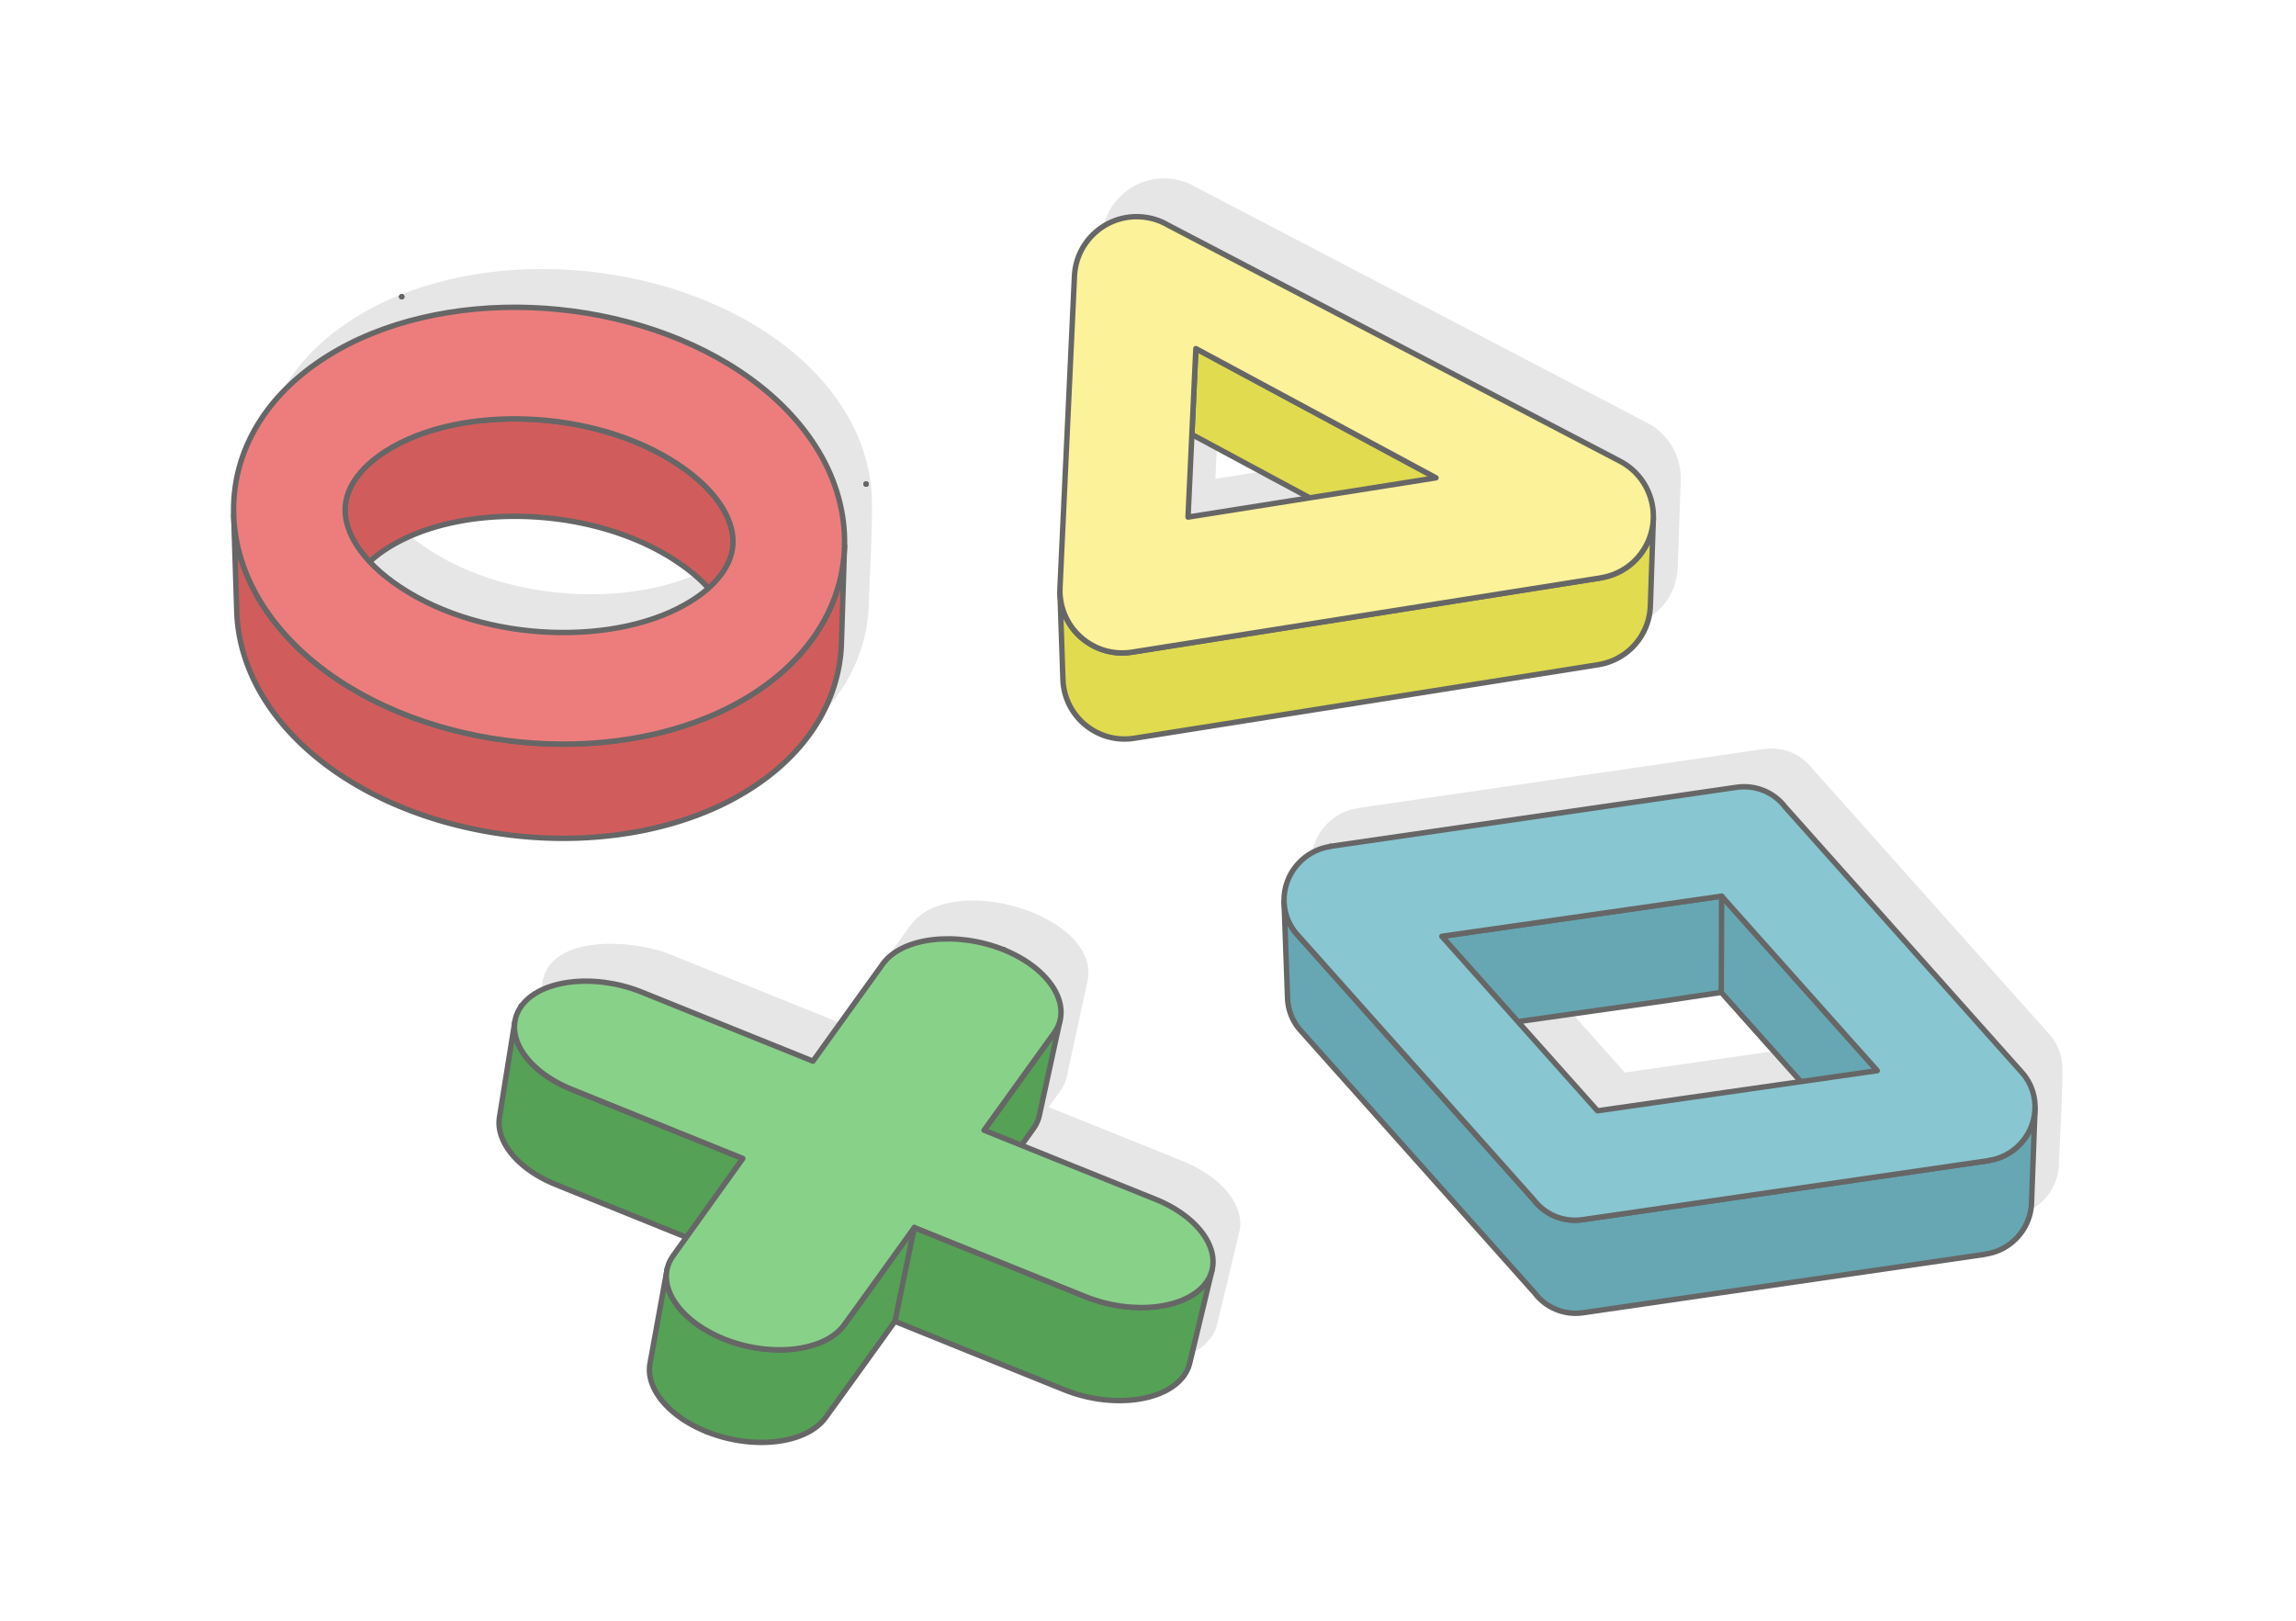
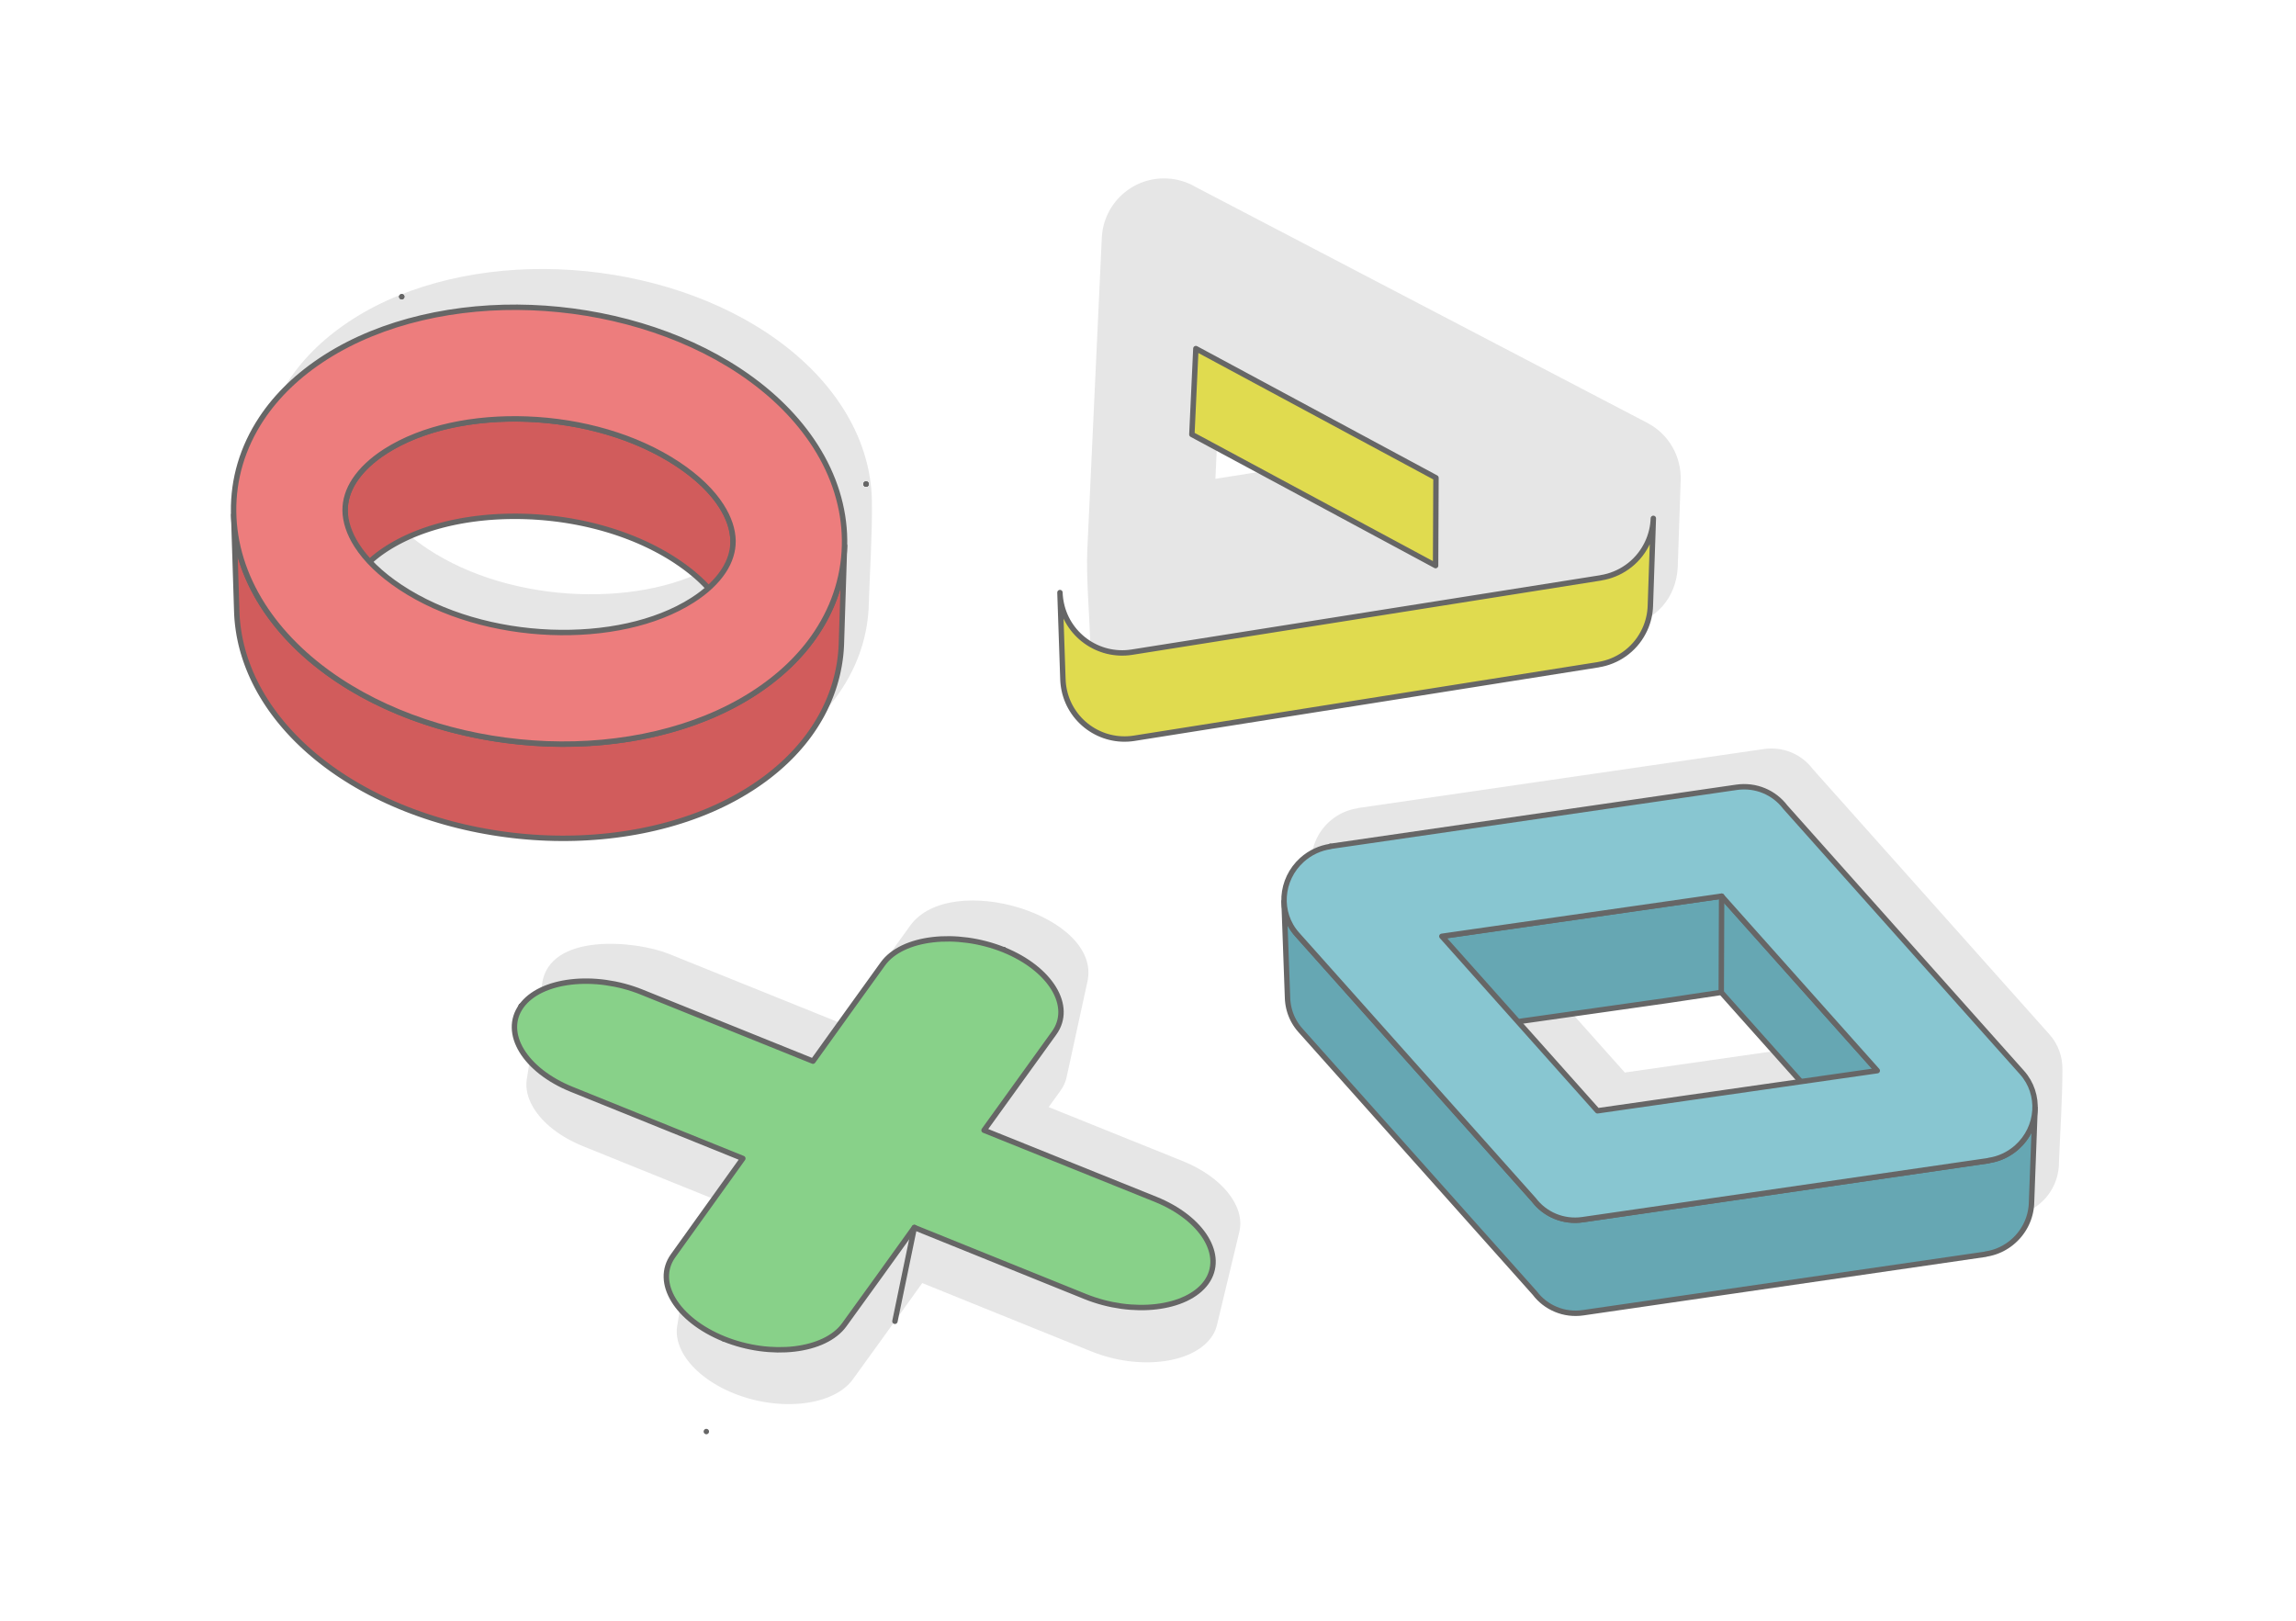
<svg xmlns="http://www.w3.org/2000/svg" xml:space="preserve" width="425px" height="300px" version="1.1" style="shape-rendering:geometricPrecision; text-rendering:geometricPrecision; image-rendering:optimizeQuality; fill-rule:evenodd; clip-rule:evenodd" viewBox="0 0 17536.4 12378.6">
  <defs>
    <style type="text/css">
   
    .str0 {stroke:#666666;stroke-width:41.3;stroke-linecap:round;stroke-linejoin:round;stroke-miterlimit:2.613}
    .str1 {stroke:#666666;stroke-width:41.3;stroke-linecap:round;stroke-linejoin:round;stroke-miterlimit:2.613}
    .fil4 {fill:none}
    .fil3 {fill:#55A156}
    .fil7 {fill:#66A7B3}
    .fil2 {fill:#88D189}
    .fil5 {fill:#D15C5C}
    .fil9 {fill:#E0DB4F}
    .fil1 {fill:#E6E6E6}
    .fil0 {fill:white}
    .fil8 {fill:#88C6D1;fill-rule:nonzero}
    .fil6 {fill:#ED7D7D;fill-rule:nonzero}
    .fil10 {fill:#FBF299;fill-rule:nonzero}
   
  </style>
  </defs>
  <g id="Layer_x0020_1">
    <g id="_2470211319696">
      <rect class="fil0" width="17536.4" height="12378.6" />
      <path class="fil1" d="M4140.6 7514.7l-117.7 731.9 -2.1 21.1 -0.4 21.5 1.3 21.5 3 21.7 4.5 21.7 6.1 21.7 7.7 21.7 9.2 21.8 10.8 21.5 12.2 21.5 13.8 21.3 15.1 21 16.6 20.9 17.9 20.5 19.4 20.2 20.6 19.8 22 19.4 23.3 18.9 24.6 18.5 25.8 17.9 27 17.3 28.2 16.7 29.4 16.1 30.6 15.4 31.6 14.6 32.8 13.8 40.3 16.4 40.4 16.3 40.4 16.3 40.4 16.3 40.4 16.3 40.5 16.3 40.4 16.4 40.4 16.3 40.5 16.3 40.4 16.3 40.4 16.3 40.5 16.4 40.4 16.3 40.5 16.3 40.4 16.4 40.5 16.3 40.4 16.3 40.5 16.3 40.4 16.4 40.5 16.3 40.4 16.3 40.5 16.4 40.4 16.3 40.4 16.3 27.3 11.1 -101.2 141c-93,129.5 -149.4,671.8 -175.2,813.8l-3.7 20.9 -2 21.2 -0.3 21.4 1.3 21.5 3 21.6 4.6 21.7 6.2 21.7 7.7 21.7 9.3 21.7 10.8 21.5 12.3 21.5 13.8 21.3 15.2 21 16.7 20.8 18 20.6 19.4 20.2 20.7 19.8 22 19.4 23.4 19 24.6 18.4 25.8 18 27.1 17.3 28.2 16.8 29.5 16.1 30.5 15.4 31.7 14.7 32.8 13.9 0 0 33.5 12.9 33.6 11.7 34 10.7 34 9.6 34.1 8.4 34.2 7.4 34.1 6.3 34.1 5.2 33.8 4.1 33.7 3.1 33.4 2 33.1 1 32.7 0 32.3 -1.1 31.8 -2.1 31.2 -3.1 30.6 -4.1 29.9 -5.2 29.2 -6.1 28.4 -7.1 27.6 -8.1 26.7 -9.1 25.7 -10.1 24.7 -10.9 23.6 -12 22.5 -12.9 21.3 -13.9 20 -14.8 18.8 -15.6 17.3 -16.7 16 -17.5 14.4 -18.4 16.7 -23.1 16.7 -23 16.7 -23.1 16.7 -23 16.7 -23 16.6 -23 16.7 -23 16.6 -23.1 16.6 -23 16.6 -23 16.6 -23 16.6 -23 16.6 -22.9 16.6 -23 16.5 -23 16.6 -23 16.6 -23 16.5 -23 16.6 -22.9 16.5 -23 16.5 -23 16.5 -23 16.5 -22.9 16.5 -23 16.6 -23 16.4 -22.9 16.6 -23 16.4 -23 16.5 -23 16.5 -23 16.5 -22.9 16.5 -23 40.3 16.3 40.4 16.4 40.4 16.3 40.4 16.3 40.4 16.4 40.4 16.3 40.5 16.3 40.4 16.4 40.4 16.4 40.4 16.3 40.5 16.3 40.4 16.4 40.4 16.3 40.5 16.4 40.4 16.3 40.5 16.3 40.4 16.4 40.5 16.3 40.4 16.3 40.5 16.4 40.4 16.3 40.4 16.3 40.5 16.3 40.4 16.4 40.5 16.3 40.4 16.3 40.4 16.3 40.4 16.3 40.5 16.3 40.4 16.3 40.4 16.3 40.4 16.3 33.5 12.9 33.9 11.7 34 10.7 34.1 9.6 34.3 8.5 34.3 7.3 34.2 6.4 34.1 5.2 34 4.2 33.8 3 33.5 2.1 33.2 1 32.8 -0.1 32.4 -1 31.8 -2.2 31.3 -3.1 30.7 -4.1 30 -5.2 29.4 -6.2 28.5 -7.1 27.6 -8.1 26.8 -9.1 25.8 -10.1 24.8 -11 23.7 -12 22.6 -13 21.3 -13.9 20.2 -14.8 18.8 -15.7 17.5 -16.7 16 -17.6 14.5 -18.5 12.8 -19.2 10.8 -19.7 9.1 -20 7.2 -20.4 5.5 -20.7 171.1 -713c41.8,-189.5 -130.4,-411.9 -433,-534.2 -340.4,-137.5 -682.7,-275.1 -1024.6,-412.6l8.8 -12.1 16.5 -23 16.5 -23 16.5 -22.9 16.5 -23 16.5 -23 12.7 -19.2 10.9 -19.6 9 -20 7.3 -20.3 5.5 -20.7 159.4 -732 0 0.2c112.7,-503.7 -1044.3,-856 -1354.1,-426.9 -179,247.8 -356.5,495.4 -534,743 -435,-176 -871.6,-352.1 -1308.3,-527.6 -253.8,-102 -914.6,-165.5 -969.3,229.8zm4164.1 -3316.6l110.6 -2380c11.3,-262.7 233.5,-466.5 496.1,-455.1 80.7,3.4 155.7,26.8 220.8,65.1l3449.3 1801.5c167.4,87.3 261,260.3 255.3,437.2l-22.6 667.9c-13.2,233.7 -166.9,406.1 -396.8,449.4l-3545.3 562.3c-256.4,34 -474.9,-116 -534.8,-367.7 -5.4,-29.3 -8.7,-53.2 -10.1,-82.9 -7.6,-221.7 -31.3,-480.1 -22.5,-697.7zm1007.6 -1172.1l-29.3 631.1 928.7 -147.1 -899.4 -484zm1057.7 3145.8l3100.9 -450.8c149.3,-21.8 289.5,40.4 373.3,151l1808.4 2027.6c68.7,76.8 101.5,173.7 99.7,270.4 0,233.1 -18,483.9 -26.8,718.8l-0.8 19.1 -1.7 19.1 -2.6 19 -3.6 19 -4.4 18.8 -5.4 18.5 -6.2 18.4 -7.1 18.1 -8.1 17.9 -8.9 17.5 -9.8 17.2 -10.8 16.7 -11.5 16.4 -12.5 15.8 -13.3 15.4 -14.3 14.9 -15.1 14.2 -11.9 10.3 -12.1 9.8 -12.4 9.2 -12.7 8.7 -12.9 8.2 -13.1 7.6 -13.3 7.1 -13.4 6.6 -13.7 6 -13.8 5.5 -13.9 5 -14 4.4 -14.2 3.9 -14.2 3.5 -14.3 2.8 -14.2 2.4 -0.1 1.1 -3073.8 446.8 -27.6 3.1 -27.3 1.2 -27 -0.7 -26.5 -2.4 -26.1 -4.2 -25.5 -5.9 -24.9 -7.6 -24.2 -9.1 -23.5 -10.7 -22.6 -12.1 -21.7 -13.6 -20.7 -14.9 -19.8 -16.3 -18.6 -17.6 -17.4 -18.7 -16.2 -20 -1790.3 -2007.3 -13.1 -15.5 -12.2 -16 -11.3 -16.4 -10.2 -16.8 -9.4 -17.3 -8.4 -17.5 -7.5 -17.9 -6.6 -18.2 -5.6 -18.4 -4.7 -18.7 -3.8 -18.8 -2.8 -18.9 -2 -19.1 -1 -19.1 -26.7 -735c-3.3,-116 43.3,-233.7 137.5,-318.4 63.2,-56.8 138.8,-90.6 216.4,-101.9l-0.1 -1.2zm1432.9 1339l607.2 680.8 1553.3 -222.8 -607.9 -681.5 -409.5 61.3 -1143.1 162.2zm-9105.8 -5075.4c432.7,-275.8 1000.9,-400.2 1569.7,-378.5 562.9,21.4 1137.3,184.8 1589.9,484.7 252.3,167.3 446.3,363.5 580.5,574 144.6,226.8 219,469.6 222.2,712.9 3.3,255.4 -15.4,524.7 -23.6,781.4l-0.7 23 -1.2 23.1 -1.7 23 -2 22.9 -2.5 22.9 -3 22.8 -3.3 22.7 -3.8 22.7 -4.2 22.6 -4.7 22.6 -5.1 22.5 -5.5 22.4 -6 22.3 -6.3 22.2 -6.8 22.1 -7.3 22.1 -7.7 22 -8.1 21.9 -8.6 21.7 -8.9 21.7 -9.5 21.6 -9.8 21.5 -10.3 21.3 -10.8 21.3 -11.1 21.1 -11.6 21 -12 20.9 -12.5 20.8 -12.9 20.6 -13.4 20.6 -10.9 16.1 -11.1 16.1 -11.4 15.9 -11.7 15.9 -12 15.8 -12.3 15.7 -12.5 15.6 -12.8 15.4 -13.1 15.4 -13.4 15.3 -13.6 15.2 -14 15.1 -14.1 14.9 -14.5 14.8 -14.8 14.8 -15 14.6 -15.3 14.5 -15.6 14.4 -15.8 14.3 -16.2 14.1 -16.4 14 -16.7 13.9 -16.9 13.8 -17.3 13.6 -17.5 13.5 -17.8 13.5 -18.1 13.2 -18.4 13.1 -18.6 13 -18.9 12.8 -19.2 12.7 -19.4 12.6 -40.6 25.2 -41.3 24.2 -42 23.5 -42.8 22.5 -43.5 21.6 -44.1 20.8 -44.7 20 -45.4 19 -45.9 18.2 -46.5 17.2 -47.1 16.5 -47.6 15.5 -48.1 14.8 -48.5 13.8 -49 12.9 -49.4 12.1 -49.8 11.3 -50.2 10.4 -50.5 9.5 -50.8 8.6 -51.1 7.8 -51.4 7 -51.7 6.1 -51.9 5.2 -52.1 4.4 -52.2 3.5 -52.4 2.6 -52.5 1.9 -52.7 0.9 -52.7 0.1 -52.7 -0.7 -52.8 -1.6 -52.3 -2.4 -52.3 -3.2 -52.3 -4.1 -52.4 -4.9 -52.2 -5.6 -52.3 -6.6 -52.2 -7.2 -52 -8.2 -52 -8.9 -51.8 -9.8 -51.6 -10.6 -51.4 -11.4 -51.2 -12.2 -50.9 -13 -50.7 -13.8 -50.4 -14.7 -50 -15.4 -49.7 -16.3 -49.4 -17 -48.9 -17.9 -48.6 -18.6 -48.1 -19.5 -47.6 -20.3 -47.2 -21 -46.6 -21.9 -46.1 -22.7 -45.5 -23.4 -44.9 -24.3 -44.4 -25.1 -43.7 -25.8 -43 -26.7 -42.3 -27.4 -23.3 -15.6 -22.9 -15.8 -22.6 -15.9 -22.2 -16.1 -21.9 -16.3 -21.5 -16.4 -21.2 -16.5 -20.9 -16.7 -20.6 -16.9 -20.2 -17 -19.8 -17.1 -19.5 -17.3 -19.2 -17.4 -18.8 -17.6 -18.5 -17.7 -18.1 -17.7 -17.8 -18 -17.5 -18 -17.1 -18.2 -16.8 -18.3 -16.4 -18.4 -16.1 -18.5 -15.7 -18.7 -15.4 -18.7 -15.1 -18.8 -14.7 -19 -14.3 -19 -14 -19.2 -13.7 -19.2 -13.3 -19.3 -13 -19.4 -12.6 -19.5 -13.3 -21.1 -12.8 -21.2 -12.4 -21.3 -12 -21.3 -11.5 -21.5 -11.2 -21.5 -10.8 -21.6 -10.4 -21.6 -9.9 -21.8 -9.5 -21.8 -9.2 -21.9 -8.7 -21.9 -8.3 -22 -7.9 -22 -7.5 -22.1 -7.1 -22.2 -6.7 -22.2 -6.3 -22.2 -5.8 -22.3 -5.5 -22.3 -5 -22.4 -4.6 -22.4 -4.2 -22.4 -3.8 -22.5 -3.4 -22.5 -3 -22.4 -2.6 -22.6 -2.1 -22.5 -1.8 -22.6 -1.3 -22.5 -0.9 -22.6 -23.3 -737c-0.3,-7.6 -0.5,-15.2 -0.6,-22.8 -3.3,-249.8 67.7,-493 213.7,-713.3 115.7,-174.5 279.1,-333.8 490.3,-468.4zm335.2 1562.8c62.7,66.8 140.8,132.1 234.6,194.2 320.8,212.7 736.4,328.8 1149,344.5 406.6,15.5 799.4,-64.9 1081.9,-245 45.8,-29.2 86.5,-59.8 122.2,-91.6l-10.3 -11.4 -19.2 -20.1 -20.1 -19.9 -21.1 -19.9 -22.1 -19.7 -22.9 -19.6 -24 -19.5 -24.8 -19.3 -25.9 -19.1 -26.8 -19 -27.7 -18.8 -30 -19.5 -30.7 -18.8 -31 -18.4 -31.6 -17.8 -32.1 -17.1 -32.5 -16.7 -33 -16.1 -33.4 -15.5 -33.8 -15 -34.2 -14.3 -34.6 -13.8 -34.9 -13.3 -35.3 -12.7 -35.5 -12.1 -35.9 -11.5 -36.2 -11 -36.4 -10.4 -36.7 -9.8 -36.9 -9.3 -37.2 -8.7 -37.3 -8.1 -37.5 -7.5 -37.6 -7 -37.8 -6.4 -38 -5.8 -38 -5.2 -38.1 -4.6 -38.2 -4.1 -38.2 -3.5 -38.3 -2.9 -38.3 -2.4 -38.3 -1.7 -37.7 -1.2 -37.6 -0.6 -37.5 0 -37.4 0.5 -37.2 1.1 -37 1.6 -36.9 2.2 -36.6 2.7 -36.4 3.4 -36.2 3.8 -36 4.5 -35.6 5 -35.4 5.5 -35.1 6.2 -34.7 6.7 -34.4 7.3 -34 7.8 -33.7 8.4 -33.3 8.9 -32.8 9.6 -32.4 10.1 -32 10.7 -31.5 11.3 -31 11.8 -30.6 12.3 -30 13 -29.4 13.6 -29 14.1 -28.3 14.7 -27.8 15.2 -27.2 15.9 -26.5 16.4 -19.2 12.6 -18.7 12.7 -18 12.9 -17.4 13.1 -16.8 13.2 -16.2 13.4 -15.5 13.6 -12.3 11.2z" />
      <line class="fil2 str0" x1="2966.9" y1="3020.1" x2="2966.9" y2="3020.1" />
-       <line class="fil2 str0" x1="3068.3" y1="2266.3" x2="3068.3" y2="2266.3" />
      <line class="fil2 str0" x1="2966.9" y1="3020.1" x2="2966.9" y2="3020.1" />
      <line class="fil2 str0" x1="3068.3" y1="2266.3" x2="3068.3" y2="2266.3" />
      <line class="fil2 str0" x1="2966.9" y1="3020.1" x2="2966.9" y2="3020.1" />
      <line class="fil2 str0" x1="3068.3" y1="2266.3" x2="3068.3" y2="2266.3" />
      <line class="fil2 str0" x1="2966.9" y1="3020.1" x2="2966.9" y2="3020.1" />
      <line class="fil2 str0" x1="6614.9" y1="3697.4" x2="6614.9" y2="3697.4" />
      <line class="fil2 str0" x1="6614.9" y1="3697.4" x2="6614.9" y2="3697.4" />
      <line class="fil2 str0" x1="6614.9" y1="3697.4" x2="6614.9" y2="3697.4" />
      <line class="fil2 str0" x1="5528.5" y1="10226.1" x2="5528.5" y2="10226.1" />
      <line class="fil2 str0" x1="5394.8" y1="10933.7" x2="5394.8" y2="10933.7" />
      <line class="fil2 str0" x1="7666" y1="7253.8" x2="7666" y2="7253.8" />
      <line class="fil2 str0" x1="7510.9" y1="7991.2" x2="7510.9" y2="7991.2" />
      <line class="fil2 str0" x1="7666" y1="7253.8" x2="7666" y2="7253.8" />
      <line class="fil2 str0" x1="7510.9" y1="7991.2" x2="7510.9" y2="7991.2" />
-       <line class="fil2 str0" x1="7666" y1="7253.8" x2="7666" y2="7253.8" />
      <line class="fil2 str0" x1="7510.9" y1="7991.2" x2="7510.9" y2="7991.2" />
      <line class="fil2 str0" x1="7666" y1="7253.8" x2="7666" y2="7253.8" />
      <line class="fil2 str0" x1="7510.9" y1="7991.2" x2="7510.9" y2="7991.2" />
      <line class="fil2 str0" x1="3981.5" y1="7684.8" x2="3981.5" y2="7684.8" />
      <line class="fil2 str0" x1="3981.5" y1="7684.8" x2="3981.5" y2="7684.8" />
      <line class="fil2 str0" x1="3981.5" y1="7684.8" x2="3981.5" y2="7684.8" />
      <line class="fil2 str0" x1="3981.5" y1="7684.8" x2="3981.5" y2="7684.8" />
-       <path class="fil3 str0" d="M3931.7 7807l-117.7 731.9 -2.1 21.1 -0.4 21.5 1.3 21.5 3 21.7 4.5 21.7 6.1 21.7 7.7 21.7 9.2 21.8 10.8 21.5 12.2 21.5 13.8 21.3 15.1 21 16.6 20.9 17.9 20.5 19.3 20.2 20.7 19.8 22 19.4 23.3 18.9 24.5 18.5 25.8 17.9 27.1 17.3 28.2 16.7 29.4 16.1 30.5 15.4 31.7 14.6 32.7 13.8 40.4 16.4 40.4 16.3 40.4 16.3 40.4 16.3 40.4 16.3 40.4 16.3 40.5 16.4 40.4 16.3 40.5 16.3 40.4 16.3 40.4 16.3 40.5 16.4 40.4 16.3 40.5 16.3 40.4 16.4 40.5 16.3 40.4 16.3 40.5 16.3 40.4 16.4 40.5 16.3 40.4 16.3 40.4 16.4 40.5 16.3 40.4 16.3 40.4 16.4 40.5 16.3 40.4 16.3 40.4 16.4 40.4 16.3 40.4 16.3 40.4 16.4 40.4 16.3 135.1 -721.4 -40.7 -16.5 -40.8 -16.5 -40.9 -16.5 -40.8 -16.5 -40.8 -16.5 -40.8 -16.5 -40.8 -16.5 -40.9 -16.5 -40.8 -16.5 -40.9 -16.5 -40.8 -16.5 -40.9 -16.5 -40.8 -16.5 -40.9 -16.5 -40.8 -16.5 -40.9 -16.5 -40.8 -16.5 -40.9 -16.4 -40.9 -16.5 -40.8 -16.5 -40.9 -16.5 -40.8 -16.5 -40.8 -16.5 -40.9 -16.5 -40.9 -16.5 -40.8 -16.5 -40.8 -16.4 -40.8 -16.5 -40.8 -16.5 -40.9 -16.5 -40.8 -16.5 -40.8 -16.5 -33 -14 -32 -14.7 -30.9 -15.6 -29.6 -16.2 -28.5 -16.9 -27.3 -17.5 -26.1 -18.1 -24.8 -18.6 -23.5 -19.1 -22.3 -19.6 -20.8 -20 -19.6 -20.4 -18.1 -20.8 -16.7 -21 -15.3 -21.3 -13.9 -21.5 -12.3 -21.6 -10.9 -21.8 -9.3 -21.9 -7.8 -22 -6.2 -22 -4.6 -21.9 -2.9 -21.9 -1.3 -21.7 0.3 -21.7 2.1 -21.4zm5110.7 2700.1l12.8 -19.2 10.8 -19.7 9.1 -20 7.2 -20.4 5.5 -20.7 171.1 -713 -5.6 20.9 -7.3 20.7 -9.2 20.2 -10.9 19.9 -12.9 19.4 -14.7 18.6 -16.2 17.8 -17.6 16.9 -19 15.9 -20.4 14.9 -21.6 14.1 -22.8 13 -23.9 12.2 -25.1 11.1 -26 10.2 -27.1 9.2 -27.9 8.2 -28.8 7.2 -29.6 6.2 -30.3 5.2 -31 4.2 -31.7 3.2 -32.1 2.1 -32.7 1.1 -33.2 0.1 -33.5 -1 -33.8 -2.1 -34.2 -3.1 -34.3 -4.3 -34.5 -5.2 -34.5 -6.4 -34.7 -7.4 -34.5 -8.6 -34.5 -9.7 -34.4 -10.8 -34.2 -11.9 -33.9 -13 -40.8 -16.4 -40.8 -16.5 -40.8 -16.5 -40.9 -16.4 -40.8 -16.5 -40.8 -16.4 -40.9 -16.5 -40.8 -16.5 -40.9 -16.5 -40.8 -16.5 -40.8 -16.5 -40.9 -16.5 -40.9 -16.5 -40.8 -16.5 -40.9 -16.5 -40.8 -16.5 -40.9 -16.5 -40.8 -16.5 -40.9 -16.5 -40.8 -16.5 -40.9 -16.5 -40.8 -16.5 -40.9 -16.5 -40.8 -16.5 -40.8 -16.5 -40.8 -16.5 -40.9 -16.5 -40.8 -16.5 -40.8 -16.6 -40.8 -16.5 -40.8 -16.5 -40.8 -16.5 -16.6 23.3 -16.7 23.2 -16.6 23.2 -16.7 23.2 -16.6 23.2 -16.7 23.2 -16.6 23.2 -16.7 23.2 -16.7 23.2 -16.7 23.2 -16.7 23.2 -16.6 23.2 -16.7 23.2 -16.8 23.3 -16.7 23.2 -16.7 23.2 -16.7 23.2 -16.8 23.2 -16.7 23.2 -16.8 23.3 -16.7 23.2 -16.8 23.2 -16.8 23.2 -16.7 23.3 -16.9 23.2 -16.8 23.3 -16.8 23.2 -16.8 23.3 -16.9 23.2 -16.8 23.3 -16.9 23.3 -16.9 23.2 -14.6 18.7 -16.1 17.7 -17.5 16.8 -18.9 15.8 -20.3 15 -21.5 14 -22.7 13 -23.9 12.1 -24.9 11.1 -26 10.1 -26.9 9.2 -27.9 8.2 -28.7 7.2 -29.5 6.2 -30.2 5.1 -30.9 4.2 -31.6 3.2 -32.1 2.1 -32.5 1.1 -33.1 0.1 -33.4 -1 -33.8 -2.1 -34 -3.1 -34.2 -4.2 -34.4 -5.3 -34.4 -6.3 -34.6 -7.5 -34.4 -8.5 -34.4 -9.7 -34.3 -10.7 -34 -11.9 -33.8 -13 -33.1 -14.1 -32 -14.8 -30.9 -15.6 -29.7 -16.2 -28.5 -17 -27.4 -17.5 -26.1 -18.1 -24.8 -18.7 -23.6 -19.2 -22.3 -19.5 -20.9 -20.1 -19.6 -20.4 -18.2 -20.7 -16.8 -21 -15.4 -21.3 -13.9 -21.5 -12.4 -21.7 -10.9 -21.8 -9.4 -21.8 -7.9 -22 -6.2 -21.9 -4.7 -21.9 -3 -21.8 -1.3 -21.8 0.3 -21.5 2 -21.4 3.8 -21.2 -129.4 713 -3.7 20.9 -2 21.2 -0.4 21.4 1.4 21.5 3 21.6 4.6 21.7 6.1 21.7 7.8 21.7 9.3 21.7 10.8 21.5 12.3 21.5 13.8 21.3 15.2 21 16.6 20.8 18 20.6 19.4 20.2 20.8 19.8 22 19.4 23.4 18.9 24.6 18.5 25.8 18 27.1 17.3 28.2 16.8 29.5 16.1 30.5 15.4 31.7 14.7 32.8 13.9 33.4 12.9 33.7 11.7 34 10.7 34 9.6 34.1 8.4 34.2 7.4 34.1 6.3 34 5.2 33.9 4.1 33.7 3.1 33.4 2 33.1 1 32.7 0 32.2 -1.1 31.8 -2.1 31.3 -3.1 30.5 -4.1 30 -5.2 29.2 -6.1 28.4 -7.1 27.6 -8.1 26.7 -9.1 25.7 -10.1 24.7 -10.9 23.6 -12 22.5 -12.9 21.3 -13.9 20 -14.8 18.7 -15.6 17.4 -16.7 16 -17.5 14.4 -18.4 16.7 -23.1 16.7 -23 16.7 -23.1 16.7 -23 16.7 -23 16.6 -23 16.6 -23.1 16.7 -23 16.6 -23 16.6 -23 16.6 -23 16.6 -23 16.6 -22.9 16.6 -23 16.5 -23 16.6 -23 16.6 -23 16.5 -23 16.5 -22.9 16.6 -23 16.5 -23 16.5 -23 16.5 -22.9 16.5 -23 16.5 -23 16.5 -22.9 16.5 -23 16.5 -23 16.5 -23 16.5 -23 16.5 -22.9 16.4 -23 40.4 16.3 40.4 16.4 40.4 16.3 40.4 16.3 40.4 16.4 40.4 16.3 40.4 16.3 40.4 16.4 40.5 16.4 40.4 16.3 40.5 16.3 40.4 16.4 40.4 16.3 40.5 16.4 40.4 16.3 40.5 16.3 40.4 16.4 40.5 16.3 40.4 16.3 40.5 16.4 40.4 16.3 40.4 16.3 40.5 16.3 40.4 16.4 40.4 16.3 40.5 16.3 40.4 16.3 40.4 16.3 40.4 16.3 40.5 16.3 40.4 16.3 40.4 16.3 33.5 12.9 33.9 11.7 34 10.7 34.1 9.6 34.3 8.5 34.2 7.3 34.3 6.4 34.1 5.2 34 4.2 33.8 3 33.5 2.1 33.2 1 32.8 -0.1 32.3 -1.1 31.9 -2.1 31.3 -3.1 30.7 -4.1 30 -5.2 29.3 -6.2 28.5 -7.1 27.7 -8.1 26.8 -9.1 25.8 -10.1 24.8 -11 23.7 -12 22.6 -13 21.3 -13.9 20.2 -14.8 18.8 -15.7 17.5 -16.7 16 -17.6 14.5 -18.5zm-1526.4 -1874.6l-153.6 723.6 16.6 -23 16.6 -23 16.6 -23 16.6 -23 16.7 -23 16.6 -23 16.6 -23 16.6 -23.1 16.6 -22.9 16.6 -23 16.5 -23 16.6 -23 16.6 -23.1 16.6 -22.9 16.6 -23.1 16.6 -23 16.5 -23 16.6 -22.9 16.6 -23 16.5 -23 16.6 -23 16.5 -23 16.6 -23 16.5 -23 16.6 -23 16.5 -23 16.5 -23 16.6 -22.9 16.5 -23 16.5 -22.9 16.5 -23 16.5 -23 12.7 -19.2 10.9 -19.6 9 -20 7.3 -20.3 5.5 -20.7 159.4 -732 -5.6 20.9 -7.3 20.5 -9.1 20.2 -11 19.8 -12.8 19.4 -16.7 23.2 -16.7 23.2 -16.7 23.2 -16.7 23.2 -16.6 23.2 -16.8 23.2 -16.6 23.2 -16.7 23.3 -16.8 23.2 -16.7 23.2 -16.7 23.2 -16.7 23.2 -16.7 23.3 -16.8 23.2 -16.7 23.2 -16.7 23.3 -16.8 23.2 -16.7 23.2 -16.8 23.3 -16.7 23.2 -16.8 23.2 -16.7 23.3 -16.8 23.2 -16.8 23.2 -16.8 23.3 -16.7 23.2 -16.8 23.2 -16.8 23.3 -16.8 23.2 -16.8 23.2 -16.7 23.3 -16.8 23.2z" />
      <path class="fil2 str0" d="M5528.5 10226.1c0,0 0,0 0,0 358.8,144.8 771.9,96 919.5,-107.5 180.1,-248.4 358.1,-495.6 535.6,-743.3 435,176 871.5,352.4 1306.7,527.8 360.2,145.1 774,96.2 922.7,-107.9 0,0 0,0 0,0 147,-204.8 -28.4,-490.4 -387.1,-635.3 -435.1,-175.8 -873.3,-351.6 -1309.9,-527.4 179,-247.8 357.8,-495.8 535.6,-743.2 146.7,-204.1 -26.7,-489.8 -385.6,-635.5 0,0 0,0 0,0 -362,-144.3 -775.6,-95.9 -922.7,107.9 -179,247.9 -356.5,495.5 -534,743.1 -435,-176 -871.6,-352.1 -1308.3,-527.6 -360.3,-144.8 -774,-96.2 -919.5,107.6 0,0 0,0 0,0 -147,204.8 26.8,490.5 385.6,635.4 435,175.8 871.6,351.8 1306.6,527.8 -177.4,247.6 -354.6,495.4 -532.4,742.8 -146.7,204.1 28.3,489.7 387.2,635.3z" />
      <line class="fil4 str0" x1="6983.6" y1="9375.3" x2="6835.3" y2="10091.5" />
      <path class="fil5 str1" d="M6450.2 4167.5l-23.3 734.7 -0.8 23.1 -1.2 23 -1.6 23 -2 22.9 -2.5 22.9 -3 22.8 -3.3 22.7 -3.8 22.7 -4.3 22.6 -4.6 22.6 -5.1 22.4 -5.5 22.5 -6 22.3 -6.3 22.2 -6.9 22.2 -7.2 22 -7.7 22 -8.1 21.8 -8.6 21.8 -9 21.7 -9.4 21.6 -9.9 21.5 -10.2 21.3 -10.8 21.3 -11.1 21.1 -11.6 21 -12.1 20.9 -12.5 20.8 -12.8 20.6 -13.4 20.6 -10.9 16.1 -11.1 16.1 -11.4 15.9 -11.7 15.9 -12 15.8 -12.3 15.7 -12.5 15.6 -12.8 15.4 -13.1 15.4 -13.4 15.3 -13.6 15.2 -14 15 -14.1 15 -14.5 14.8 -14.8 14.8 -15 14.6 -15.3 14.5 -15.6 14.4 -15.9 14.3 -16.1 14.1 -16.4 14 -16.7 13.9 -17 13.8 -17.2 13.6 -17.5 13.6 -17.8 13.4 -18.1 13.2 -18.4 13.1 -18.6 13 -18.9 12.8 -19.2 12.8 -19.5 12.5 -40.5 25.2 -41.3 24.2 -42.1 23.5 -42.7 22.5 -43.5 21.7 -44.1 20.7 -44.7 20 -45.4 19 -45.9 18.2 -46.6 17.2 -47 16.5 -47.6 15.5 -48.1 14.7 -48.5 13.9 -49 12.9 -49.4 12.1 -49.8 11.3 -50.2 10.4 -50.5 9.5 -50.8 8.6 -51.2 7.8 -51.4 7 -51.6 6.1 -51.9 5.2 -52.1 4.4 -52.2 3.5 -52.4 2.7 -52.6 1.8 -52.6 0.9 -52.7 0.1 -52.7 -0.7 -52.8 -1.6 -52.3 -2.4 -52.3 -3.2 -52.3 -4.1 -52.4 -4.8 -52.3 -5.7 -52.2 -6.6 -52.2 -7.3 -52 -8.1 -52 -9 -51.8 -9.7 -51.6 -10.6 -51.4 -11.4 -51.2 -12.2 -51 -13 -50.6 -13.8 -50.4 -14.7 -50.1 -15.4 -49.7 -16.3 -49.3 -17 -49 -17.9 -48.5 -18.6 -48.1 -19.5 -47.6 -20.3 -47.1 -21 -46.7 -21.9 -46.1 -22.7 -45.5 -23.4 -44.9 -24.3 -44.4 -25.1 -43.7 -25.8 -43 -26.7 -42.4 -27.4 -23.2 -15.6 -22.9 -15.8 -22.6 -15.9 -22.2 -16.1 -21.9 -16.3 -21.6 -16.4 -21.2 -16.5 -20.9 -16.7 -20.5 -16.9 -20.2 -17 -19.8 -17.1 -19.5 -17.3 -19.2 -17.4 -18.8 -17.6 -18.5 -17.7 -18.2 -17.7 -17.8 -18 -17.4 -18 -17.1 -18.2 -16.8 -18.3 -16.4 -18.4 -16.1 -18.5 -15.7 -18.7 -15.4 -18.7 -15.1 -18.8 -14.7 -19 -14.3 -19 -14.1 -19.2 -13.7 -19.2 -13.3 -19.3 -12.9 -19.4 -12.7 -19.5 -13.2 -21.1 -12.8 -21.2 -12.4 -21.3 -12 -21.3 -11.6 -21.5 -11.1 -21.5 -10.8 -21.6 -10.4 -21.7 -9.9 -21.7 -9.6 -21.8 -9.1 -21.9 -8.7 -21.9 -8.3 -22 -7.9 -22 -7.5 -22.1 -7.1 -22.2 -6.7 -22.2 -6.3 -22.2 -5.8 -22.3 -5.5 -22.3 -5 -22.4 -4.6 -22.4 -4.3 -22.4 -3.7 -22.5 -3.4 -22.4 -3 -22.5 -2.6 -22.6 -2.2 -22.5 -1.7 -22.6 -1.3 -22.5 -0.9 -22.6 -23.4 -737 1 22.8 1.3 22.8 1.8 22.8 2.1 22.7 2.7 22.8 2.9 22.7 3.5 22.7 3.8 22.7 4.3 22.6 4.6 22.7 5.1 22.5 5.5 22.6 5.9 22.5 6.4 22.5 6.7 22.4 7.2 22.4 7.6 22.3 7.9 22.3 8.4 22.2 8.9 22.1 9.2 22.1 9.6 22 10.1 22 10.4 21.9 10.9 21.8 11.3 21.7 11.7 21.7 12.1 21.6 12.5 21.4 13 21.5 13.3 21.3 12.8 19.7 13.1 19.6 13.5 19.5 13.8 19.4 14.1 19.3 14.5 19.3 14.9 19.1 15.2 19 15.5 19 15.9 18.8 16.3 18.7 16.6 18.6 16.9 18.5 17.3 18.3 17.6 18.3 18 18.1 18.3 18 18.7 17.8 19 17.7 19.4 17.6 19.7 17.5 20 17.3 20.4 17.2 20.8 17 21.1 16.9 21.4 16.7 21.8 16.6 22.1 16.4 22.4 16.2 22.8 16.1 23.2 16 23.5 15.7 42.7 27.7 43.5 27 44.1 26.1 44.8 25.3 45.4 24.5 46 23.7 46.6 22.9 47 22.1 47.7 21.3 48.1 20.4 48.6 19.7 49 18.9 49.4 18 49.9 17.2 50.2 16.4 50.5 15.6 50.9 14.8 51.2 14 51.5 13.1 51.7 12.3 51.9 11.5 52.2 10.8 52.3 9.8 52.4 9 52.6 8.3 52.7 7.4 52.8 6.5 52.8 5.8 52.9 4.9 52.8 4.1 52.9 3.2 52.8 2.5 53.3 1.6 53.3 0.7 53.2 -0.1 53.2 -1 53 -1.8 53 -2.7 52.8 -3.5 52.6 -4.4 52.4 -5.3 52.1 -6.2 51.9 -7 51.7 -7.9 51.4 -8.7 51 -9.6 50.7 -10.5 50.3 -11.4 49.8 -12.2 49.5 -13.1 49.1 -14 48.5 -14.8 48.1 -15.7 47.5 -16.6 47 -17.5 46.4 -18.3 45.8 -19.3 45.2 -20.1 44.6 -21 43.9 -21.9 43.2 -22.7 42.4 -23.7 41.8 -24.5 40.9 -25.4 19.7 -12.7 19.4 -12.8 19.1 -13 18.8 -13.1 18.5 -13.3 18.3 -13.4 18 -13.5 17.7 -13.6 17.4 -13.8 17.1 -13.9 16.9 -14.1 16.6 -14.1 16.3 -14.3 16 -14.4 15.8 -14.6 15.4 -14.6 15.2 -14.8 14.9 -14.9 14.6 -14.9 14.3 -15.2 14.1 -15.2 13.8 -15.3 13.5 -15.4 13.2 -15.6 12.9 -15.6 12.7 -15.8 12.4 -15.8 12.1 -15.9 11.8 -16.1 11.6 -16.1 11.2 -16.2 11 -16.3 13.5 -20.8 13 -20.8 12.6 -21 12.2 -21.1 11.7 -21.3 11.3 -21.3 10.8 -21.5 10.4 -21.5 10 -21.7 9.5 -21.8 9.1 -21.9 8.6 -22 8.2 -22.1 7.8 -22.2 7.3 -22.3 6.9 -22.4 6.4 -22.4 6 -22.6 5.6 -22.6 5.2 -22.7 4.7 -22.8 4.2 -22.8 3.8 -22.9 3.4 -23 3 -23.1 2.5 -23 2.1 -23.2 1.6 -23.2 1.3 -23.3 0.7 -23.3zm-1284 118.8l-30.1 -19.5 -30.5 -18.9 -31.1 -18.3 -31.6 -17.7 -32.1 -17.2 -32.5 -16.7 -33 -16.1 -33.4 -15.5 -33.8 -15 -34.2 -14.3 -34.6 -13.8 -34.9 -13.3 -35.3 -12.7 -35.6 -12.1 -35.8 -11.5 -36.2 -11 -36.4 -10.4 -36.7 -9.8 -36.9 -9.3 -37.2 -8.7 -37.3 -8.1 -37.5 -7.5 -37.6 -7 -37.9 -6.4 -37.9 -5.8 -38 -5.2 -38.1 -4.6 -38.2 -4.1 -38.3 -3.5 -38.2 -2.9 -38.4 -2.4 -38.2 -1.7 -37.7 -1.2 -37.6 -0.6 -37.5 0 -37.4 0.5 -37.2 1.1 -37.1 1.6 -36.8 2.2 -36.6 2.7 -36.5 3.4 -36.1 3.8 -36 4.5 -35.6 5 -35.4 5.5 -35.1 6.2 -34.7 6.7 -34.4 7.2 -34.1 7.9 -33.6 8.4 -33.3 8.9 -32.8 9.6 -32.5 10.1 -31.9 10.7 -31.5 11.2 -31.1 11.9 -30.5 12.3 -30 13 -29.5 13.6 -28.9 14.1 -28.4 14.7 -27.7 15.2 -27.2 15.9 -26.5 16.4 -19.3 12.6 -18.6 12.7 -18 12.9 -17.5 13.1 -16.7 13.2 -16.2 13.4 -15.5 13.6 -15 13.6 -14.3 13.8 -13.7 14 -13 14 -12.5 14.2 -11.9 14.3 -11.2 14.4 -10.6 14.5 -10 14.6 -9 14.1 -8.4 14.1 -7.8 14.2 -7.2 14.3 -6.6 14.3 -6.1 14.4 -5.4 14.4 -4.8 14.4 -4.3 14.5 -3.6 14.5 -3.1 14.5 -2.4 14.5 -1.9 14.4 -1.3 14.5 -0.7 14.5 -0.1 14.4 -14.8 -737.3 0.1 -14.6 0.7 -14.6 1.3 -14.6 1.9 -14.7 2.5 -14.6 3.1 -14.6 3.7 -14.7 4.2 -14.6 4.9 -14.6 5.5 -14.5 6.1 -14.5 6.7 -14.5 7.2 -14.4 7.9 -14.4 8.5 -14.3 9.1 -14.2 10.1 -14.7 10.8 -14.7 11.3 -14.5 12 -14.4 12.5 -14.3 13.3 -14.2 13.8 -14.1 14.5 -14 15 -13.8 15.7 -13.7 16.4 -13.5 16.9 -13.4 17.6 -13.2 18.2 -13 18.9 -12.9 19.4 -12.7 26.8 -16.6 27.4 -16 28.1 -15.4 28.6 -14.8 29.2 -14.3 29.8 -13.7 30.3 -13.1 30.8 -12.5 31.4 -11.9 31.8 -11.4 32.3 -10.8 32.7 -10.2 33.2 -9.6 33.6 -9.1 34 -8.5 34.4 -7.9 34.8 -7.3 35.1 -6.8 35.4 -6.2 35.7 -5.6 36 -5.1 36.3 -4.5 36.6 -3.9 36.8 -3.3 37 -2.8 37.2 -2.2 37.4 -1.7 37.6 -1 37.7 -0.6 37.9 0.1 38 0.6 38.1 1.2 38.7 1.7 38.7 2.4 38.6 2.9 38.7 3.6 38.5 4.1 38.5 4.7 38.4 5.3 38.4 5.8 38.1 6.5 38.1 7 37.9 7.6 37.6 8.2 37.5 8.8 37.3 9.3 37.1 9.9 36.8 10.5 36.5 11.1 36.3 11.7 35.9 12.2 35.6 12.8 35.3 13.4 34.9 14 34.6 14.5 34.1 15.1 33.8 15.7 33.3 16.2 32.8 16.8 32.4 17.4 31.9 18 31.4 18.5 30.9 19.1 30.4 19.6 28 19 27.1 19.2 26 19.3 25.2 19.5 24.1 19.7 23.3 19.8 22.2 19.9 21.4 20.1 20.3 20.1 19.4 20.3 18.4 20.4 17.5 20.4 16.6 20.5 15.5 20.6 14.6 20.7 13.7 20.6 10.5 17 9.9 17 9.2 17 8.5 16.9 7.8 16.9 7.2 16.8 6.6 16.8 5.9 16.7 5.2 16.6 4.5 16.5 3.9 16.5 3.2 16.3 2.6 16.3 1.9 16.1 1.2 16 0.5 15.9 -0.1 14.5 -14.8 734.9 0.1 -14.4 -0.6 -15.7 -1.2 -15.9 -1.8 -15.9 -2.5 -16.1 -3.2 -16.2 -3.8 -16.3 -4.6 -16.3 -5.1 -16.5 -5.8 -16.5 -6.5 -16.7 -7.2 -16.6 -7.7 -16.7 -8.5 -16.7 -9.1 -16.8 -9.7 -16.9 -10.4 -16.8 -13.6 -20.5 -14.4 -20.4 -15.5 -20.4 -16.3 -20.3 -17.3 -20.2 -18.3 -20.2 -19.2 -20 -20.1 -20 -21.1 -19.9 -22.1 -19.7 -23 -19.6 -23.9 -19.5 -24.9 -19.3 -25.8 -19.1 -26.8 -19 -27.7 -18.8z" />
      <path class="fil6 str1" d="M2488.2 2727.7c432.6,-275.8 1000.9,-400.2 1569.6,-378.5 562.9,21.4 1137.4,184.7 1590,484.7 252.3,167.3 446.3,363.5 580.5,574 144.6,226.8 218.9,469.6 222.2,712.9 3.3,249.8 -67.6,492.9 -213.7,713.3 -115.7,174.5 -279.1,333.7 -490.3,468.3 -432.6,275.8 -1000.8,400.3 -1569.6,378.6 -562.9,-21.5 -1137.4,-184.8 -1590,-484.8 -252.2,-167.2 -446.3,-363.4 -580.5,-573.9 -144.5,-226.8 -218.9,-469.6 -222.2,-712.9 -3.3,-249.8 67.6,-493 213.7,-713.3 115.7,-174.5 279.1,-333.8 490.3,-468.4zm1539.6 473.3c-406.7,-15.6 -799.5,64.9 -1082,244.9 -105.5,67.2 -184.1,142.3 -236.4,221.1 -50.1,75.6 -74.4,154.7 -73.4,232.4 1.1,84.3 30.8,174.5 88.6,265.2 70.4,110.4 181.4,219.4 333.3,320.1 320.8,212.7 736.5,328.8 1149,344.5 406.7,15.5 799.5,-64.9 1082,-245 105.5,-67.2 184.1,-142.2 236.4,-221.1 50.1,-75.5 74.4,-154.6 73.4,-232.3 -1.1,-84.3 -30.8,-174.6 -88.6,-265.3 -70.3,-110.3 -181.4,-219.4 -333.3,-320.1 -320.8,-212.6 -736.5,-328.7 -1149,-344.4z" />
      <path class="fil7 str1" d="M15543.3 8462.3l-26.7 718.8 -0.8 19.1 -1.7 19.1 -2.7 19 -3.5 19 -4.5 18.8 -5.3 18.5 -6.2 18.4 -7.2 18.1 -8 17.9 -9 17.5 -9.8 17.2 -10.7 16.7 -11.6 16.4 -12.4 15.8 -13.4 15.4 -14.2 14.9 -15.1 14.2 -11.9 10.3 -12.1 9.8 -12.5 9.2 -12.6 8.7 -12.9 8.1 -13.1 7.7 -13.3 7.1 -13.4 6.6 -13.7 6 -13.8 5.5 -13.9 5 -14.1 4.4 -14.1 3.9 -14.3 3.5 -14.3 2.8 -14.1 2.4 -0.1 1.2 -3073.9 446.7 -27.5 3.1 -27.4 1.2 -26.9 -0.7 -26.6 -2.4 -26.1 -4.2 -25.5 -5.9 -24.8 -7.6 -24.2 -9.1 -23.5 -10.7 -22.6 -12.1 -21.7 -13.6 -20.8 -14.9 -19.7 -16.3 -18.6 -17.5 -17.4 -18.8 -16.2 -20 -1790.3 -2007.3 -13.2 -15.5 -12.2 -16 -11.2 -16.4 -10.3 -16.8 -9.4 -17.3 -8.4 -17.5 -7.4 -17.9 -6.6 -18.2 -5.6 -18.4 -4.7 -18.7 -3.8 -18.7 -2.8 -19 -2 -19.1 -1 -19.1 -26.7 -735 1.1 19.3 1.9 19.3 2.9 19.1 3.8 19 4.7 18.8 5.7 18.6 6.6 18.4 7.6 18 8.5 17.8 9.4 17.4 10.4 17 11.4 16.6 12.3 16.1 13.2 15.6 1808.4 2027.7 16.4 20.1 17.6 19 18.8 17.7 19.9 16.5 21 15.1 21.9 13.7 22.9 12.3 23.7 10.7 24.4 9.2 25.1 7.6 25.8 6 26.3 4.2 26.8 2.5 27.3 0.7 27.6 -1.2 27.9 -3.1 3100.7 -450.8 0.1 -1.2 14.5 -2.4 14.4 -2.9 14.4 -3.4 14.3 -4 14.2 -4.5 14.1 -5 13.9 -5.6 13.8 -6.1 13.6 -6.6 13.4 -7.2 13.2 -7.7 13 -8.2 12.8 -8.8 12.5 -9.3 12.3 -9.9 12 -10.4 15.3 -14.4 14.4 -15 13.5 -15.5 12.6 -16 11.6 -16.6 10.9 -16.9 9.9 -17.3 9 -17.7 8.1 -18 7.2 -18.4 6.3 -18.5 5.4 -18.8 4.5 -19 3.6 -19.1 2.7 -19.2 1.7 -19.3 0.8 -19.3zm-1205.2 -284.9l-14.7 721.7 -1176.8 -1319.5 -409.5 61.3 -1709.9 242.6 -14.7 -732.3 2136.9 -306.6 1188.7 1332.8zm-4176.9 -1712.2l23.2 739.3 -0.1 -1.2 -23.2 -739.2 0.1 1.1z" />
      <path class="fil8 str1" d="M10161.1 6464.1l3100.9 -450.8c149.3,-21.9 289.5,40.4 373.3,150.9l1808.4 2027.7c146.5,163.9 129.6,418.9 -37.9,569.4 -63.2,56.9 -138.9,90.7 -216.4,102l0.1 1.1 -3100.9 450.9c-149.3,21.8 -289.5,-40.5 -373.4,-151l-1808.4 -2027.7c-146.5,-163.8 -129.5,-418.8 37.9,-569.4 63.3,-56.8 139,-90.7 216.5,-101.9l-0.1 -1.2zm2988.3 380.5l-2136.9 306.6 1188.7 1332.7 2136.9 -306.5 -1188.7 -1332.8z" />
      <g>
-         <path class="fil9 str1" d="M10967.7 3649.4l-2.9 670.5 -1861.5 -1001.6 30.5 -655.9 1833.9 987zm-2843.7 1597.8l-1.8 -11.9 -1.4 -11.8 -1.1 -11.9 -0.8 -11.8 -0.6 -11.8 -22.6 -662.2 0.5 11.9 0.8 11.9 1.2 12 1.4 11.9 1.8 12 4.4 24.1 5.6 23.6 6.7 23.1 7.9 22.5 8.8 21.9 9.9 21.3 10.8 20.6 11.8 20 12.8 19.4 13.6 18.6 14.4 17.9 15.3 17.1 16 16.3 16.8 15.6 17.4 14.7 18.2 13.8 18.8 13 19.4 12.1 20 11.1 20.5 10.2 21 9.2 21.5 8.2 21.9 7.2 22.3 6.1 22.7 5 23 3.9 23.3 2.8 23.6 1.7 23.8 0.4 24 -0.7 24.1 -2 24.3 -3.2 3581.1 -567.5 0 -0.4 26.7 -5.1 26.4 -6.5 26 -8.1 25.4 -9.5 24.9 -10.9 24.3 -12.4 23.6 -13.8 22.8 -15.1 22 -16.5 21.1 -17.8 20.1 -19.2 19.1 -20.4 18 -21.7 16.8 -23 15.5 -24.2 14.3 -25.4 10.7 -21.9 9.6 -22.3 8.3 -22.5 7.1 -22.7 6 -22.8 4.8 -23 3.6 -23.1 2.4 -23.1 1.3 -23 -22.7 667.9 -1.3 22.8 -2.4 22.9 -3.5 22.8 -4.8 22.7 -5.8 22.7 -7.1 22.4 -8.2 22.3 -9.5 22 -10.7 21.8 -14.1 25.1 -15.4 24 -16.6 22.7 -17.8 21.5 -18.9 20.2 -19.9 19 -20.9 17.7 -21.7 16.3 -22.7 15 -23.3 13.6 -24 12.3 -24.7 10.8 -25.2 9.4 -25.7 8 -26.1 6.5 -26.4 4.9 0 0.4 -3545.4 561.9 -24 3.2 -23.9 1.9 -23.8 0.7 -23.5 -0.4 -23.4 -1.6 -23.1 -2.8 -22.7 -3.9 -22.5 -5 -22.1 -6 -21.7 -7.1 -21.2 -8.1 -20.8 -9.1 -20.3 -10.1 -19.8 -11 -19.2 -12 -18.6 -12.8 -18 -13.7 -17.3 -14.6 -16.6 -15.4 -15.9 -16.2 -15.1 -16.9 -14.3 -17.7 -13.4 -18.5 -12.6 -19.1 -11.7 -19.8 -10.8 -20.5 -9.7 -21 -8.8 -21.7 -7.7 -22.3 -6.7 -22.8 -5.5 -23.4 -4.4 -23.8z" />
-         <path class="fil10 str1" d="M8095.8 4490.4l110.6 -2380.1c11.3,-262.6 233.4,-466.4 496.1,-455 80.7,3.4 155.7,26.8 220.7,65.1l3449.4 1801.5c232.8,121.6 323,408.8 201.5,641.6 -72.4,138.7 -203.6,226.7 -347,249.6l0.1 0.4 -3581.2 567.5c-259.6,41.2 -503.4,-135.9 -544.6,-395.5 -5.1,-32 -6.9,-63.8 -5.6,-95.1zm1038 -1828l-59.8 1287 1893.7 -300 -1833.9 -987z" />
+         <path class="fil9 str1" d="M10967.7 3649.4l-2.9 670.5 -1861.5 -1001.6 30.5 -655.9 1833.9 987zm-2843.7 1597.8l-1.8 -11.9 -1.4 -11.8 -1.1 -11.9 -0.8 -11.8 -0.6 -11.8 -22.6 -662.2 0.5 11.9 0.8 11.9 1.2 12 1.4 11.9 1.8 12 4.4 24.1 5.6 23.6 6.7 23.1 7.9 22.5 8.8 21.9 9.9 21.3 10.8 20.6 11.8 20 12.8 19.4 13.6 18.6 14.4 17.9 15.3 17.1 16 16.3 16.8 15.6 17.4 14.7 18.2 13.8 18.8 13 19.4 12.1 20 11.1 20.5 10.2 21 9.2 21.5 8.2 21.9 7.2 22.3 6.1 22.7 5 23 3.9 23.3 2.8 23.6 1.7 23.8 0.4 24 -0.7 24.1 -2 24.3 -3.2 3581.1 -567.5 0 -0.4 26.7 -5.1 26.4 -6.5 26 -8.1 25.4 -9.5 24.9 -10.9 24.3 -12.4 23.6 -13.8 22.8 -15.1 22 -16.5 21.1 -17.8 20.1 -19.2 19.1 -20.4 18 -21.7 16.8 -23 15.5 -24.2 14.3 -25.4 10.7 -21.9 9.6 -22.3 8.3 -22.5 7.1 -22.7 6 -22.8 4.8 -23 3.6 -23.1 2.4 -23.1 1.3 -23 -22.7 667.9 -1.3 22.8 -2.4 22.9 -3.5 22.8 -4.8 22.7 -5.8 22.7 -7.1 22.4 -8.2 22.3 -9.5 22 -10.7 21.8 -14.1 25.1 -15.4 24 -16.6 22.7 -17.8 21.5 -18.9 20.2 -19.9 19 -20.9 17.7 -21.7 16.3 -22.7 15 -23.3 13.6 -24 12.3 -24.7 10.8 -25.2 9.4 -25.7 8 -26.1 6.5 -26.4 4.9 0 0.4 -3545.4 561.9 -24 3.2 -23.9 1.9 -23.8 0.7 -23.5 -0.4 -23.4 -1.6 -23.1 -2.8 -22.7 -3.9 -22.5 -5 -22.1 -6 -21.7 -7.1 -21.2 -8.1 -20.8 -9.1 -20.3 -10.1 -19.8 -11 -19.2 -12 -18.6 -12.8 -18 -13.7 -17.3 -14.6 -16.6 -15.4 -15.9 -16.2 -15.1 -16.9 -14.3 -17.7 -13.4 -18.5 -12.6 -19.1 -11.7 -19.8 -10.8 -20.5 -9.7 -21 -8.8 -21.7 -7.7 -22.3 -6.7 -22.8 -5.5 -23.4 -4.4 -23.8" />
      </g>
      <line class="fil4 str0" x1="13149.4" y1="6844.6" x2="13146.6" y2="7579.6" />
    </g>
  </g>
</svg>